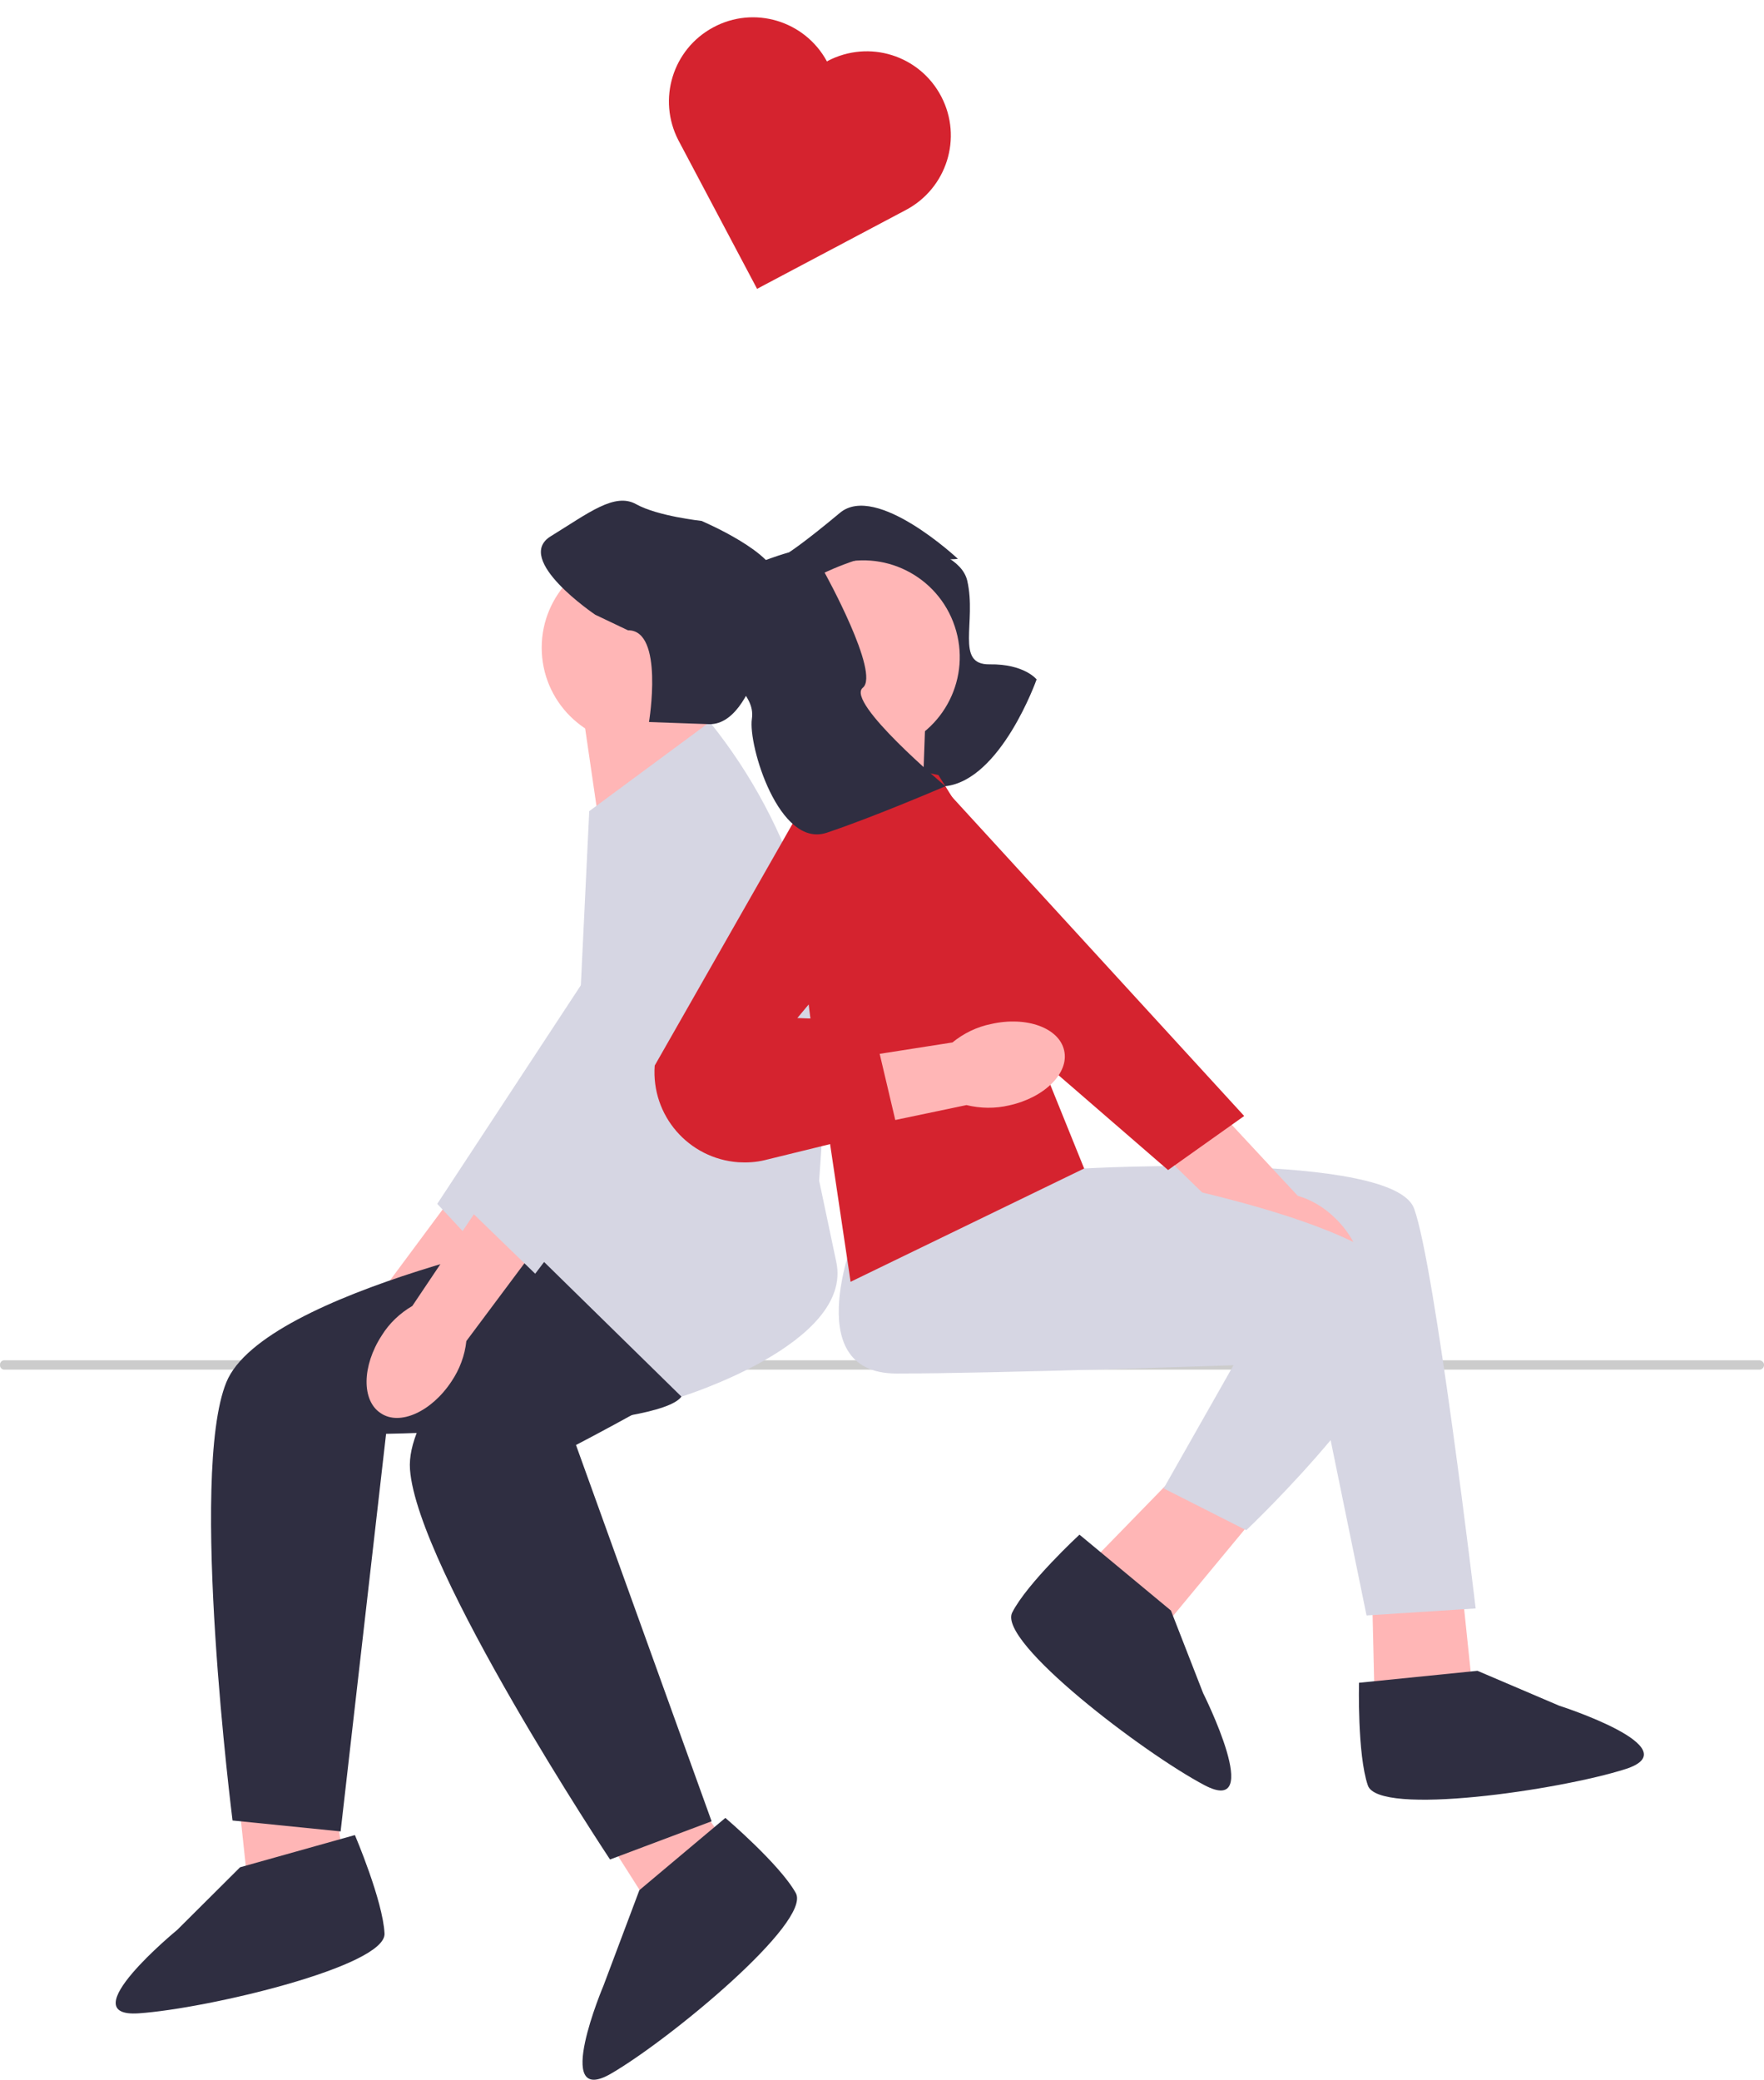
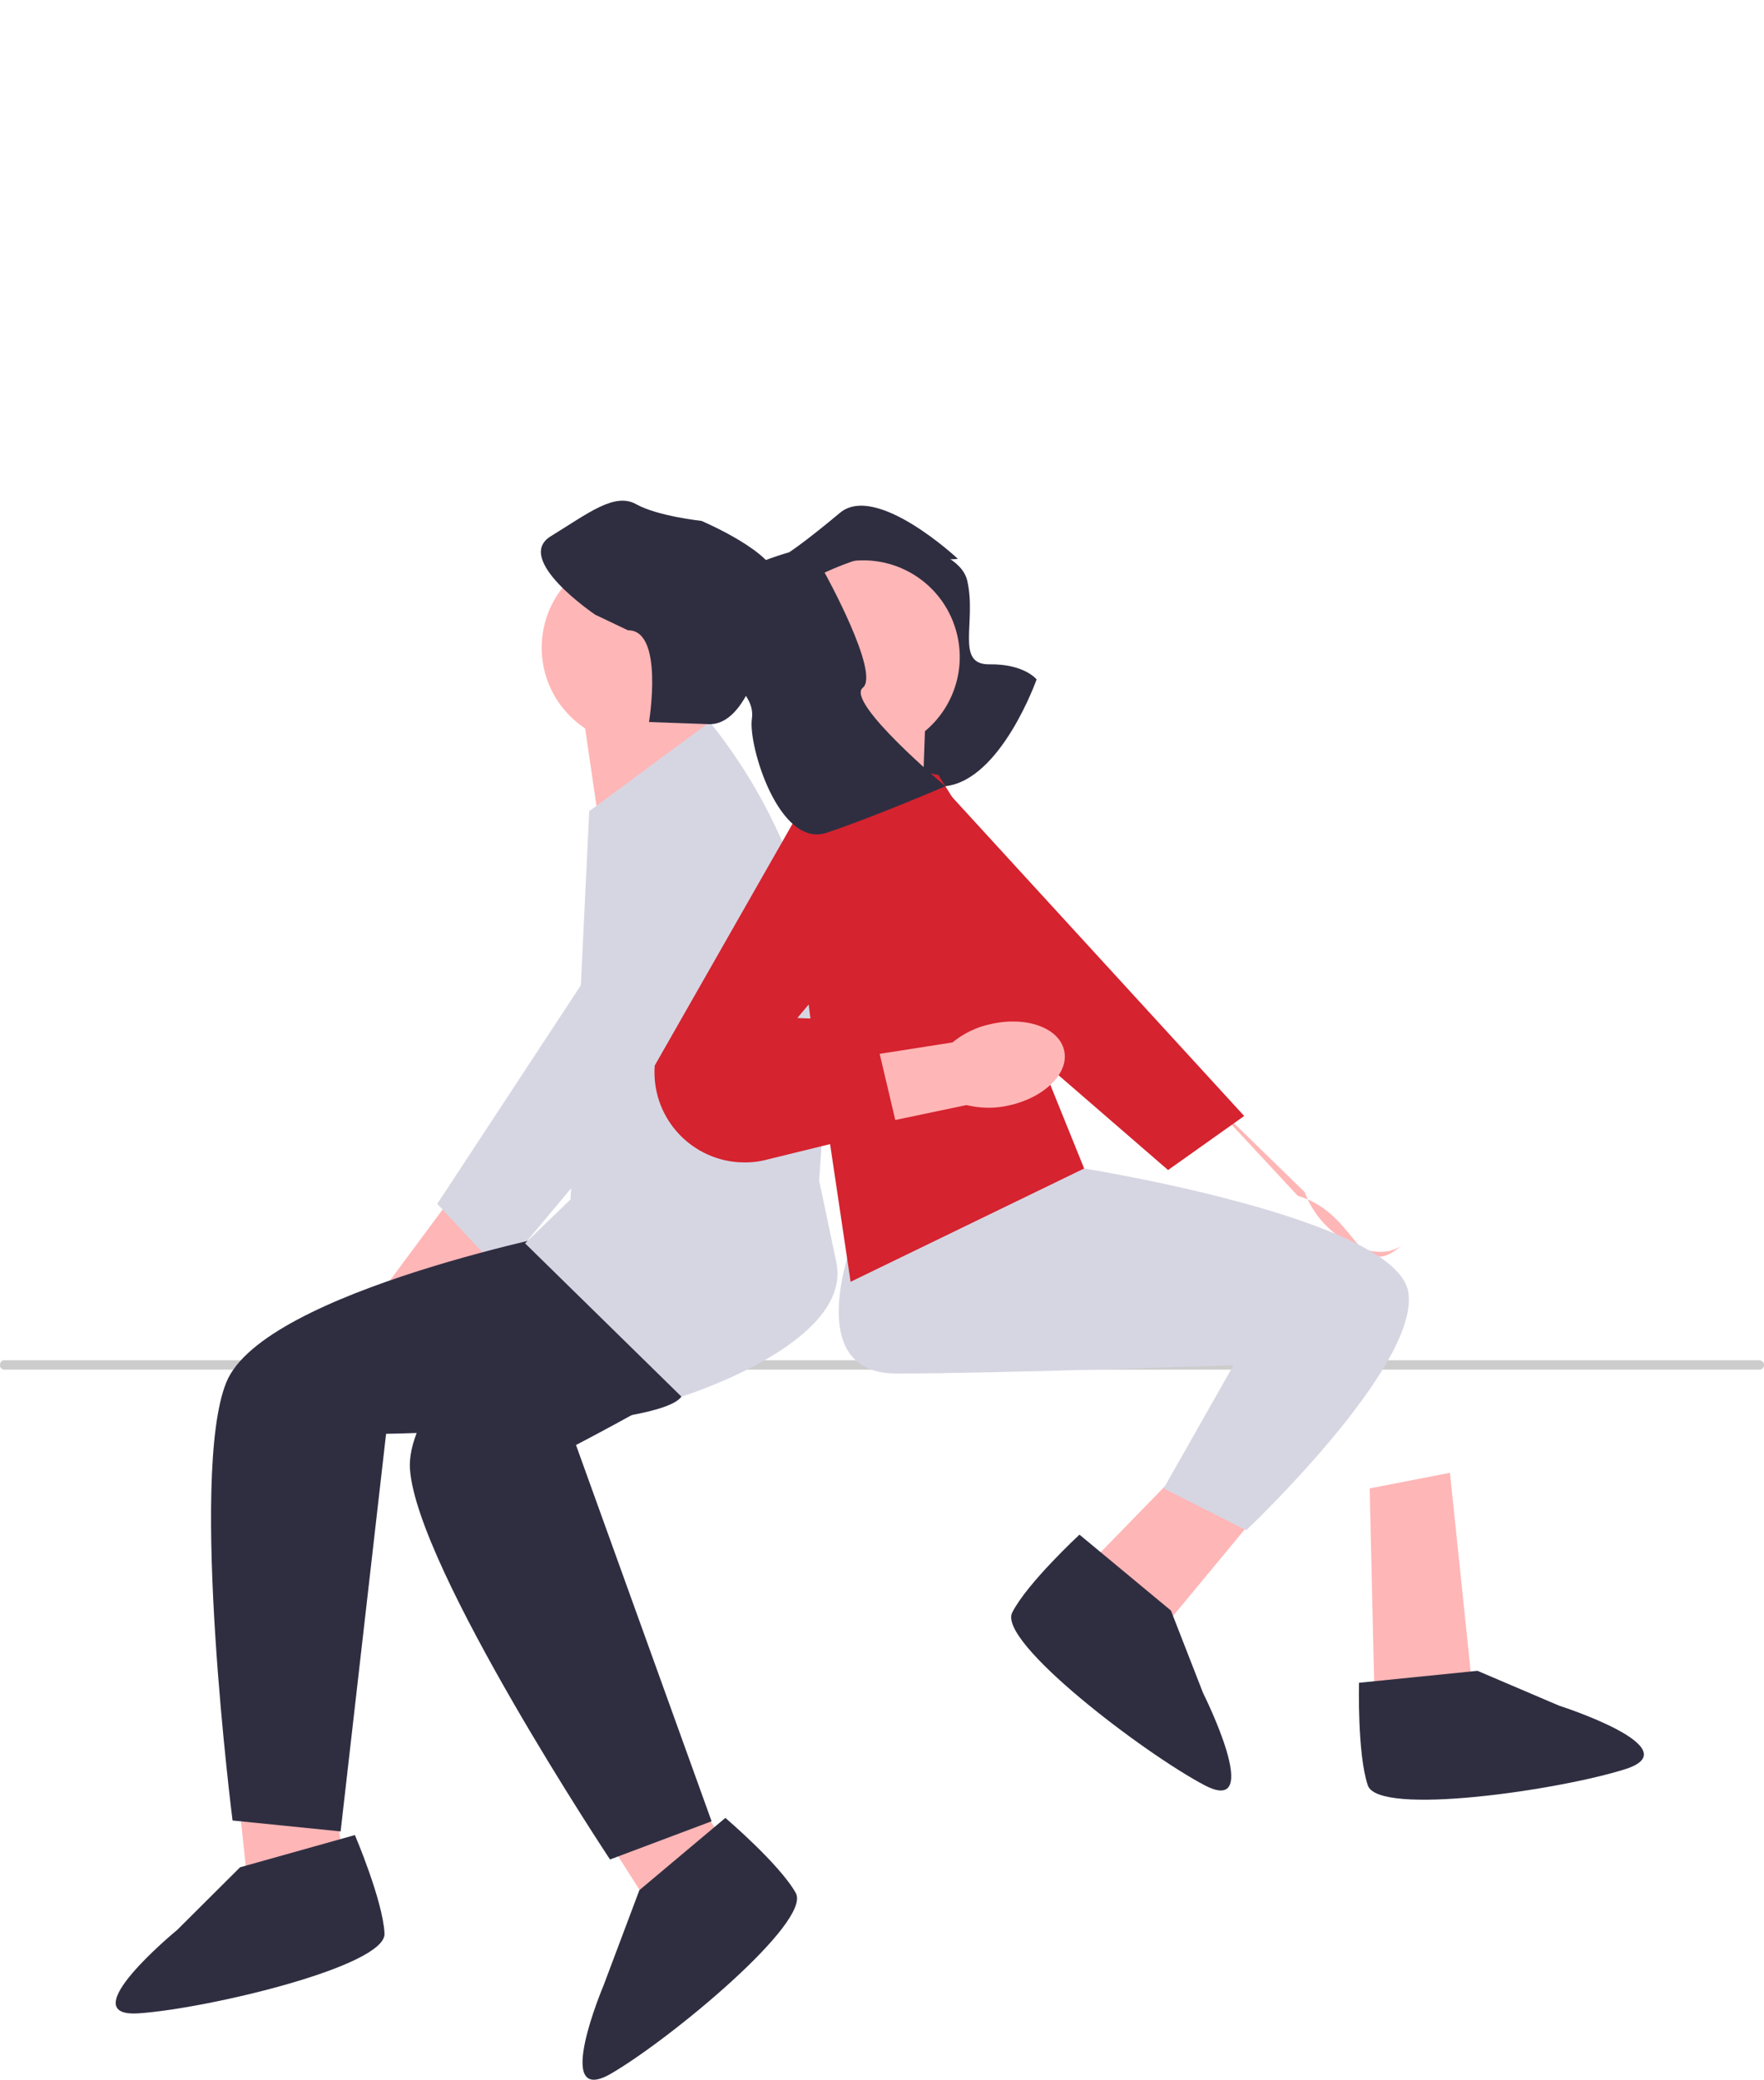
<svg xmlns="http://www.w3.org/2000/svg" version="1.1" id="Layer_1" x="0px" y="0px" viewBox="0 0 679 800.3" style="enable-background:new 0 0 679 800.3;" xml:space="preserve">
  <style type="text/css">
	.st0{fill:#FFB6B6;}
	.st1{fill:#D6D6E3;}
	.st2{fill:#CCCCCC;}
	.st3{fill:#2F2E41;}
	.st4{fill:#D5232F;}
</style>
  <g id="Group_262" transform="translate(-689.289 -186.553)">
    <path id="uuid-afa4718a-41ef-46ad-9f1b-fdedc1410b9c-618" class="st0" d="M848,715.7c3.3-4.5,5.5-9.7,6.4-15.2l37.1-44.9l-21.9-17   L834.4,686c-4.9,2.6-9.2,6.3-12.4,10.8c-8.2,11.3-9,24.6-1.8,29.8C827.4,731.9,839.8,727,848,715.7L848,715.7L848,715.7z" />
    <path id="Path_4635-619" class="st1" d="M998.1,537.6l-46.4-31l-94.1,143.2l24.5,26.3L998.1,537.6z" />
    <path id="Path_4636-620" class="st2" d="M689.3,711.8c-0.1,0.9,0.6,1.7,1.5,1.8h675.9c1-0.1,1.7-1,1.6-2c-0.1-0.8-0.7-1.4-1.6-1.6   H690.8C689.9,710.1,689.2,710.9,689.3,711.8z" />
    <path id="Path_4637-621" class="st0" d="M919,497.5l-5.2-35.6l45.7-11.6l6.1,31.5L919,497.5z" />
    <path id="Path_4638-622" class="st0" d="M781.2,879.4l5.4,50.6l37.3-11.4l-6-40.3L781.2,879.4z" />
    <path id="Path_4639-623" class="st3" d="M913.1,659.5c0,0-122.3,23.5-136.7,59c-14.5,35.5,2.4,168.6,2.4,168.6l41.6,4.2l17.5-153   c0,0,106-1.8,113.8-14.5s6.6-58.4,6.6-58.4L913.1,659.5L913.1,659.5L913.1,659.5z" />
    <path id="Path_4640-624" class="st3" d="M781.7,905.1L781.7,905.1l-24.2,24.1c0,0-41.3,33.9-14.8,32.1s95.2-18.1,94.6-30.7   s-11.4-37.9-11.4-37.9L781.7,905.1L781.7,905.1L781.7,905.1z" />
    <path id="Path_4641-625" class="st0" d="M922.8,893.9l27.3,42.9l28.4-26.8l-23.3-33.5L922.8,893.9z" />
    <path id="Path_4642-626" class="st3" d="M943.4,638.4c0,0-99.1,75.3-96.3,113.6c2.8,38.3,77,150.1,77,150.1l39.1-14.7l-52.2-144.8   c0,0,94.2-48.7,95.6-63.5s-20-55.3-20-55.3L943.4,638.4L943.4,638.4L943.4,638.4z" />
    <path id="Path_4643-627" class="st3" d="M935.4,913.9L935.4,913.9l-13.8,36.7c0,0-20,47.2,2.9,33.9s77.3-58.4,71.1-69.5   c-6.2-11.1-27.1-28.9-27.1-28.9L935.4,913.9L935.4,913.9L935.4,913.9z" />
    <circle id="Ellipse_807" class="st0" cx="935" cy="435.8" r="37.2" />
    <path id="Path_4644-628" class="st1" d="M962.5,464.4l-46.4,34.3l-7.2,149.4L891.4,665l60.2,59c0,0,66.2-20.5,59.6-51.8l-6.6-31.3   l2.4-35C1010.5,554.8,994.6,504.3,962.5,464.4L962.5,464.4L962.5,464.4z" />
    <path id="Path_4645-629" class="st3" d="M961.7,465.2l-22.6-0.8c0,0,5.9-35.5-8.1-35.3l-12.6-6c0,0-31.6-21.3-17.1-30.2   s24.6-17,32.9-12.3c8.3,4.6,25.1,6.4,25.1,6.4s29.8,12.6,28.9,23C987.3,420.5,980.5,466.5,961.7,465.2L961.7,465.2L961.7,465.2z" />
-     <path id="uuid-b608ab84-b9cd-47a8-808f-666f8f7d666f-630" class="st0" d="M863.1,718.1c3.1-4.6,5.1-9.9,5.7-15.5l34.8-46.6   l-22.7-15.9l-32.9,49c-4.8,2.8-8.9,6.7-11.8,11.4c-7.6,11.7-7.8,25.1-0.3,29.9C843.2,735.3,855.4,729.8,863.1,718.1L863.1,718.1   L863.1,718.1z" />
-     <path id="Path_4646-631" class="st1" d="M1004.2,532.8l-47.8-28.7l-86.9,147.6l25.8,25L1004.2,532.8z" />
    <path id="Path_4647-632" class="st0" d="M1247.4,753.3l10.2,97.8l-38.9,3.1l-2.2-94.9L1247.4,753.3z" />
    <path id="Path_4648-633" class="st3" d="M1258,829.5L1258,829.5l31.4,13.4c0,0,50.9,16.3,25.6,24.4c-25.3,8.1-95.1,18.3-99.2,6.3   c-4.1-12-3.4-39.5-3.4-39.5L1258,829.5L1258,829.5L1258,829.5z" />
-     <path id="Path_4649-634" class="st1" d="M1090.4,628.4l16.2,7.8c0,0,118.9-6.7,127,15.4c8.1,22.1,23.7,153.9,23.7,153.9l-42,2.7   l-18.3-89.3L1090.4,628.4L1090.4,628.4z" />
-     <path id="uuid-2fb5f450-2303-4fbd-97a7-1c64874c1514-635" class="st0" d="M1203,655.1c-4-3.9-8.8-6.8-14.2-8.4l-39.6-42.6   l-19.7,19.4l42.3,41.2c1.9,5.2,5,9.9,9.1,13.7c10.1,9.6,23.2,12.2,29.4,5.7C1216.3,677.7,1213.1,664.7,1203,655.1L1203,655.1   L1203,655.1z" />
+     <path id="uuid-2fb5f450-2303-4fbd-97a7-1c64874c1514-635" class="st0" d="M1203,655.1c-4-3.9-8.8-6.8-14.2-8.4l-39.6-42.6   l42.3,41.2c1.9,5.2,5,9.9,9.1,13.7c10.1,9.6,23.2,12.2,29.4,5.7C1216.3,677.7,1213.1,664.7,1203,655.1L1203,655.1   L1203,655.1z" />
    <path id="Path_4650-636" class="st4" d="M1046.2,482.8l-36.8,41.9l129.5,112.1l29.3-20.8L1046.2,482.8z" />
    <path id="Path_4651-637" class="st0" d="M1188.1,751.3l-62.7,75.7l-29.5-25.6l66.2-68L1188.1,751.3z" />
    <path id="Path_4652-638" class="st3" d="M1140,806.3L1140,806.3l12.4,31.8c0,0,24,47.8,0.5,35.4c-23.5-12.4-79.6-55.1-74-66.4   c5.7-11.3,25.9-30,25.9-30L1140,806.3L1140,806.3L1140,806.3z" />
    <path id="Path_4653-639" class="st1" d="M1019.3,659.1c0,0-23.7,56,15.1,56c38.7,0,129.7-3.2,129.7-3.2l-26.9,47.4l31.8,16.1   c0,0,66.7-63,62.4-91.5c-4.3-28.5-124.8-47.7-124.8-47.7l-24.3,6.4L1019.3,659.1L1019.3,659.1L1019.3,659.1z" />
    <path id="Path_4654-640" class="st3" d="M1016.1,391.8c0,0,41.8,2.2,45.5,18.2c3.7,16-4.8,32.4,8.6,32.2   c13.4-0.2,18.1,5.8,18.1,5.8s-13.7,38.8-35.2,41.1C1031.6,491.4,1016.1,391.8,1016.1,391.8z" />
    <path id="Path_4655-641" class="st0" d="M1044.2,498.9l1.3-36l-46.7-6.6l-2.6,32L1044.2,498.9z" />
    <path id="Path_4656-642" class="st0" d="M1056.8,427.6c6.5,19.5-4,40.5-23.5,47c-19.5,6.5-40.5-4-47-23.5c-6.5-19.5,4-40.5,23.5-47   C1029.3,397.6,1050.3,408.1,1056.8,427.6z" />
    <path id="Path_4657-643" class="st4" d="M1050.5,484.8l-42.7-8.9l-8,71.4c-2,7.9,1.9,38,4,45.9l12.9,86.6l89.9-43.6l-20.5-50.7   l4.4-36.5L1050.5,484.8L1050.5,484.8L1050.5,484.8z" />
    <path id="uuid-2ae02034-8b61-43cb-9dde-8a75b258f379-644" class="st0" d="M1070.8,580.6c-5.5,1.1-10.6,3.6-14.9,7.1l-57.5,9   l5.1,27.2l57.8-12.1c5.4,1.3,11,1.4,16.5,0.1c13.6-3,23.1-12.5,21.1-21.1C1097,582.1,1084.4,577.5,1070.8,580.6L1070.8,580.6   L1070.8,580.6z" />
    <path id="Path_4658-645" class="st4" d="M1036.8,529.8l-38.6-33l-56.9,99.8c-1.4,19.2,13,35.8,32.2,37.2c3.4,0.2,6.8,0,10.1-0.8   l51-12.5l-9.7-41.1l-28.7-1.1L1036.8,529.8L1036.8,529.8L1036.8,529.8z" />
    <path id="Path_4659-646" class="st3" d="M993,399.1c0,0-45.8,12.6-35.4,30.7c10.4,18.1,22.6,23.2,21.1,33.4   c-1.5,10.2,10.5,49.9,28.8,43.8s45.7-17.9,45.7-17.9s-38.6-32.4-31.8-37.9s-14.7-44.3-14.7-44.3s21.8-10.5,33.3-7.4   c11.5,3.2,18,2.1,18,2.1s-31.4-29.4-45.4-17.7C998.6,395.6,993,399.1,993,399.1L993,399.1L993,399.1L993,399.1z" />
-     <path id="Path_4546-647" class="st4" d="M1007.6,210.2c-8.5-15.7-28.1-21.6-43.8-13.1c-15.6,8.4-21.5,27.7-13.4,43.4l30.3,57.2   l57.2-30.3c15.8-8.3,22-27.8,13.7-43.7s-27.8-22-43.7-13.7C1007.9,210.1,1007.8,210.1,1007.6,210.2z" />
  </g>
</svg>